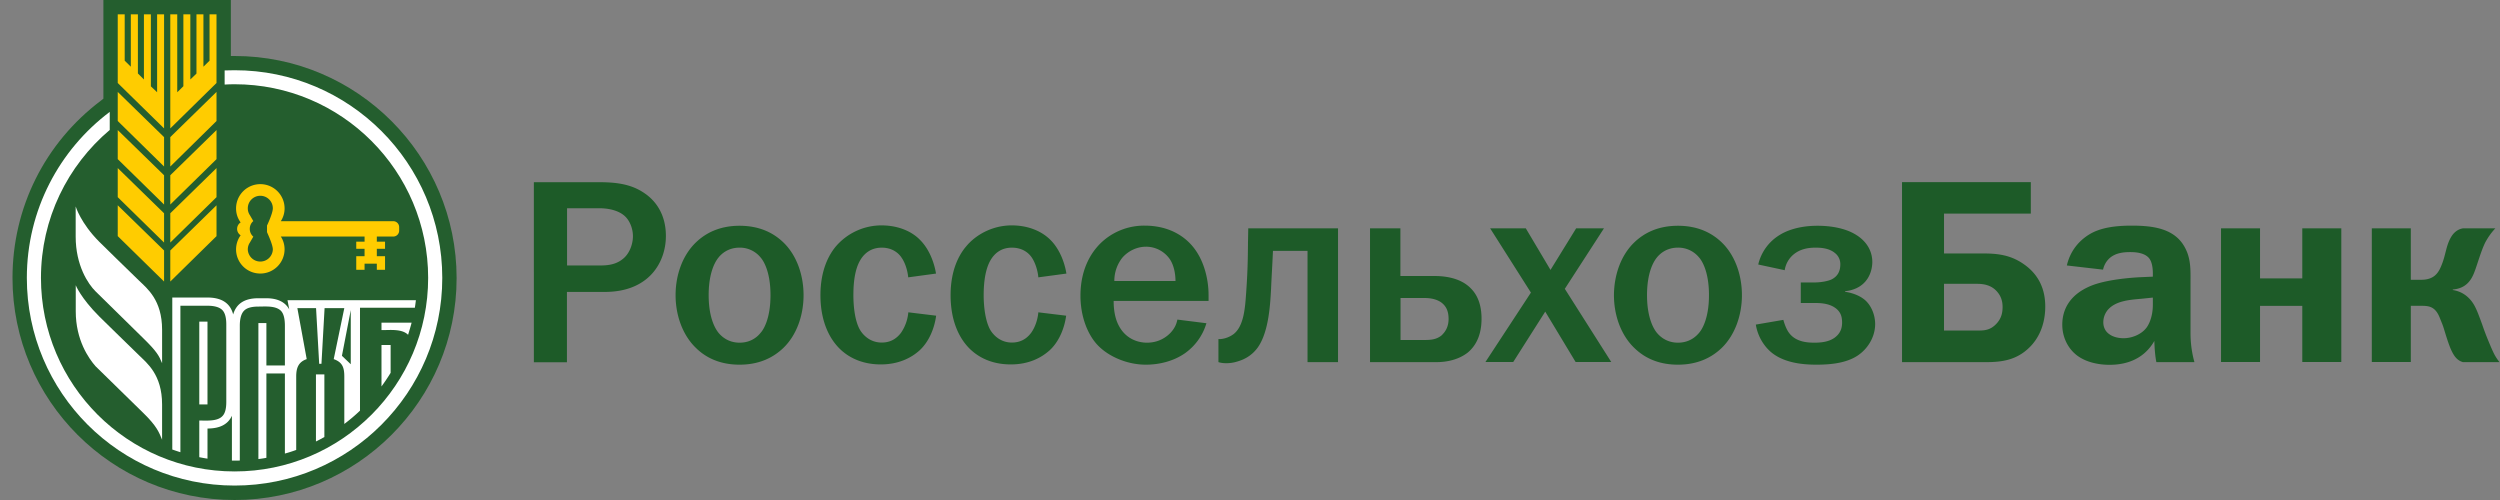
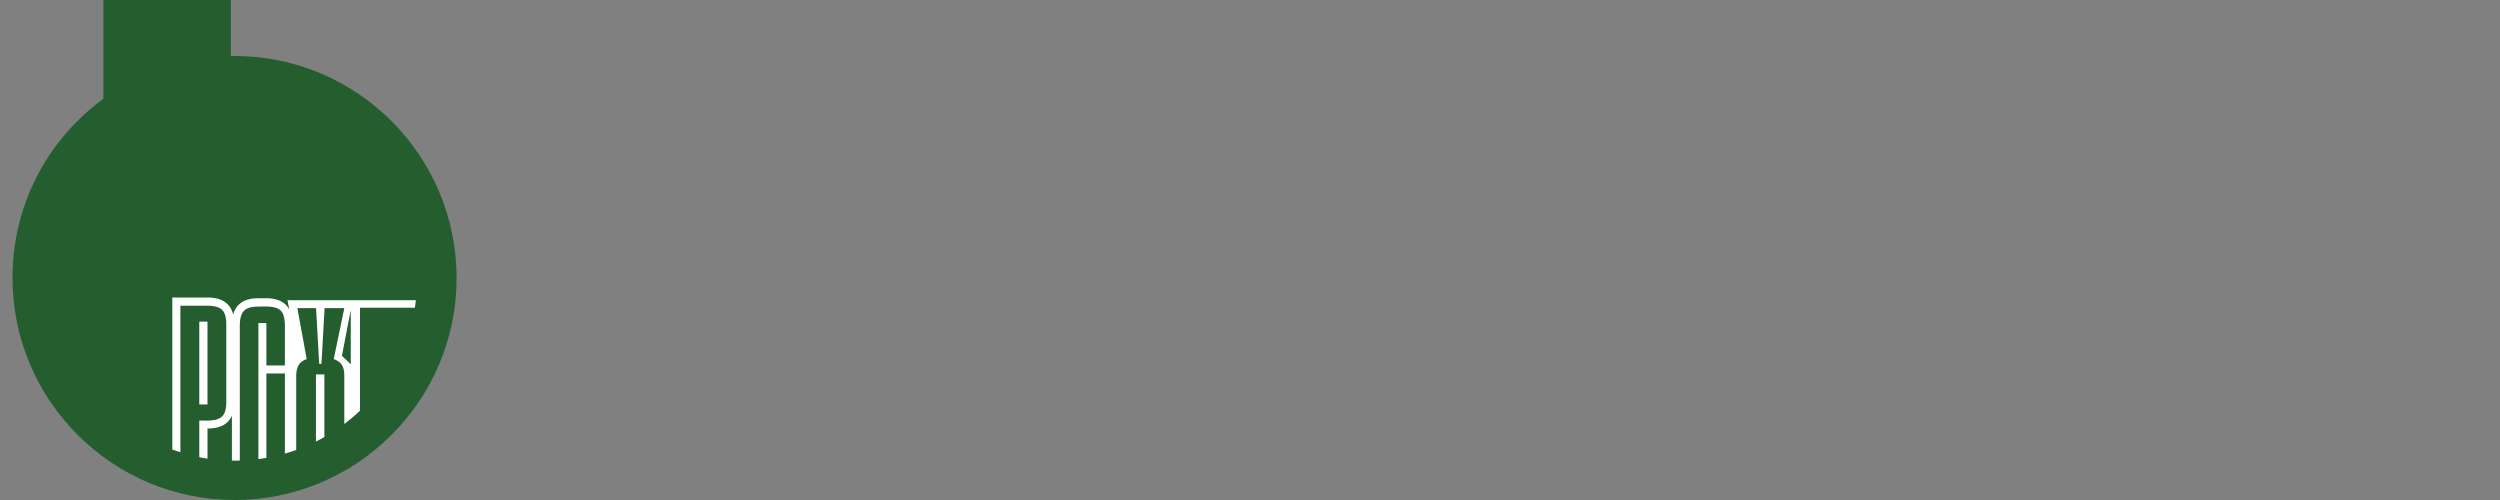
<svg xmlns="http://www.w3.org/2000/svg" width="200" height="40" fill="none" viewBox="0 0 200 40">
  <rect x="0" y="0" width="200" height="40" fill="#808080" stroke="none" />
-   <path fill="#1D5B28" d="M47.709 14.574c1.242 0 2.624.044 3.823.864.799.53 1.739 1.577 1.739 3.445 0 2.052-1.307 4.471-4.892 4.471h-3.024v5.627h-2.646V14.574h5Zm.108 6.664c.583 0 1.425.021 2.106-.605.464-.421.712-1.134.712-1.739 0-.561-.226-1.242-.69-1.641-.465-.4-1.2-.594-2.02-.594h-2.56v4.579h2.452ZM55.71 19.358c.735-.692 1.826-1.297 3.456-1.297 1.642 0 2.733.605 3.467 1.297 1.09 1.025 1.652 2.624 1.652 4.255 0 1.63-.561 3.229-1.652 4.255-.734.69-1.825 1.306-3.467 1.306-1.63 0-2.732-.604-3.456-1.306-1.09-1.026-1.663-2.625-1.663-4.255 0-1.642.573-3.23 1.663-4.255Zm1.782 7.278c.227.27.756.778 1.674.778.93 0 1.447-.497 1.674-.778.173-.183.8-1.026.8-3.023 0-1.998-.627-2.83-.8-3.024a2.136 2.136 0 0 0-1.674-.778c-.918 0-1.447.497-1.674.778-.162.194-.799 1.026-.799 3.024 0 1.987.637 2.829.8 3.023ZM72.656 22.188c-.044-.54-.249-1.177-.53-1.576-.248-.378-.756-.8-1.587-.8-.82 0-1.372.422-1.707.983-.529.864-.561 2.203-.561 2.819 0 .983.14 2.16.561 2.83.27.42.821.96 1.707.96.626 0 1.145-.248 1.555-.799a3.44 3.44 0 0 0 .572-1.62l2.225.27c-.13.983-.562 2.085-1.34 2.787-.647.583-1.662 1.112-3.088 1.112-1.587 0-2.624-.626-3.229-1.199-.82-.777-1.598-2.16-1.598-4.341 0-2.03.691-3.25 1.231-3.899a4.813 4.813 0 0 1 3.65-1.684c1.318 0 2.42.464 3.1 1.177.69.69 1.112 1.738 1.263 2.678l-2.224.302ZM83.067 22.188c-.043-.54-.248-1.177-.518-1.576-.248-.378-.756-.8-1.598-.8-.821 0-1.361.422-1.696.983-.518.864-.561 2.203-.561 2.819 0 .983.15 2.16.561 2.83.27.42.82.96 1.696.96.626 0 1.155-.248 1.555-.799.313-.442.518-1.069.561-1.62l2.225.27c-.13.983-.561 2.085-1.34 2.787-.658.583-1.651 1.112-3.088 1.112-1.598 0-2.624-.626-3.229-1.199-.82-.777-1.587-2.16-1.587-4.341 0-2.03.69-3.25 1.242-3.899.766-.928 2.095-1.684 3.65-1.684 1.317 0 2.408.464 3.11 1.177.692.69 1.112 1.738 1.263 2.678l-2.246.302ZM96.513 25.859a4.496 4.496 0 0 1-1.76 2.43c-.843.572-1.934.885-3.09.885-1.446 0-2.915-.615-3.8-1.511-.821-.832-1.426-2.29-1.426-4.007 0-2.182.907-3.629 1.89-4.45a4.992 4.992 0 0 1 3.25-1.155c2.041 0 3.337.94 4.029 1.911.734 1.005 1.079 2.409 1.079 3.63v.485h-7.592c0 .119-.021 1.09.357 1.868.562 1.178 1.598 1.47 2.31 1.47.573 0 1.275-.174 1.87-.778.356-.378.496-.735.56-1.07l2.323.292Zm-2.474-3.38c0-.605-.14-1.296-.464-1.76a2.315 2.315 0 0 0-1.89-.983c-.8 0-1.49.4-1.912.896a3 3 0 0 0-.626 1.847h4.892ZM107.042 18.267V28.97h-2.44v-8.9h-2.765c-.065 1.448-.108 2.031-.151 3.025-.065 1.112-.152 3.456-1.091 4.74-.518.692-1.167.962-1.63 1.092-.27.086-.563.13-.865.13-.205 0-.42-.022-.626-.087v-1.847h.205a2.092 2.092 0 0 0 1.015-.4c.843-.67.918-2.181 1.004-3.38.109-1.577.13-2.516.141-3.942l.022-1.134h7.181ZM114.732 22.08c.691 0 2.041.086 2.916.972.799.777.875 1.868.875 2.451 0 1.534-.627 2.311-1.113 2.71-.173.13-.962.757-2.484.757h-5.324V18.267h2.43v3.813h2.7Zm-2.689 5.119h1.911c.464 0 .961-.022 1.383-.378.248-.238.55-.627.55-1.307 0-.583-.173-1.048-.648-1.36-.421-.27-.951-.314-1.285-.314h-1.911v3.359ZM122.064 18.267l1.976 3.327 2.052-3.327h2.225l-3.132 4.839 3.715 5.853h-2.851l-2.43-4.028-2.56 4.028h-2.224l3.639-5.551-3.262-5.14h2.852ZM130.779 19.358c.734-.692 1.825-1.297 3.456-1.297 1.642 0 2.732.605 3.467 1.297 1.091 1.025 1.652 2.624 1.652 4.255 0 1.63-.572 3.229-1.652 4.255-.735.69-1.825 1.306-3.467 1.306-1.642 0-2.722-.604-3.456-1.306-1.091-1.026-1.663-2.625-1.663-4.255.011-1.642.572-3.23 1.663-4.255Zm1.782 7.278c.227.27.756.778 1.674.778.928 0 1.447-.497 1.684-.778.163-.183.799-1.026.799-3.023 0-1.998-.625-2.83-.799-3.024a2.14 2.14 0 0 0-1.684-.778c-.918 0-1.447.497-1.674.778-.162.194-.799 1.026-.799 3.024 0 1.987.637 2.829.799 3.023ZM140.66 21.161a3.755 3.755 0 0 1 1.717-2.365c.356-.227 1.339-.735 3.024-.735 1.047 0 2.116.184 2.916.627 1.177.648 1.468 1.587 1.468 2.268 0 .734-.356 2.138-2.181 2.343v.044c.626.086 1.328.356 1.738.799.379.4.67 1.069.67 1.782 0 1.069-.626 2.02-1.425 2.538-.961.626-2.29.712-3.273.712-.993 0-2.494-.108-3.552-.94-.584-.464-1.135-1.263-1.297-2.267l2.203-.378c.087.335.27.842.529 1.134.54.637 1.405.691 1.955.691.54 0 1.135-.065 1.588-.378.421-.292.627-.691.627-1.22 0-.443-.087-.8-.455-1.113-.485-.4-1.134-.464-1.738-.464h-1.112v-1.642h1.112c.421 0 1.026-.086 1.361-.248.442-.227.691-.605.691-1.21a1.12 1.12 0 0 0-.443-.907c-.486-.4-1.177-.42-1.534-.42-.486 0-1.198.064-1.782.56a2.032 2.032 0 0 0-.69 1.243l-2.117-.454ZM162.465 17.09h-6.944v3.187h3.088c1.113 0 2.182.086 3.273.842 1.069.734 1.738 1.825 1.738 3.402 0 1.469-.54 2.56-1.242 3.25-1.047 1.048-2.246 1.2-3.499 1.2h-6.717V14.573h10.303v2.517Zm-6.944 9.353h2.711c.507 0 .971-.021 1.446-.507.464-.465.529-.983.529-1.383 0-.464-.129-.918-.529-1.317-.475-.476-1.091-.53-1.533-.53h-2.624v3.737ZM165.348 21.237c.335-1.447 1.286-2.182 1.848-2.516.831-.486 1.943-.67 3.326-.67 1.76 0 3.553.227 4.341 1.89.421.853.378 1.782.378 2.58v4.137c0 .864.13 1.663.313 2.311h-3.045c-.086-.42-.141-.983-.162-1.695-.399.712-1.361 1.911-3.585 1.911-.984 0-1.999-.248-2.689-.82-.67-.551-1.091-1.426-1.091-2.387 0-1.07.464-2.355 2.289-3.11 1.177-.486 3.089-.648 3.952-.692l1.005-.043v-.227c0-.291-.021-.918-.313-1.263-.4-.465-1.199-.475-1.512-.475-.432 0-.961.043-1.404.313-.27.162-.626.507-.756 1.09l-2.895-.334Zm5.94 2.667c-1.047.087-2.095.195-2.689.918-.161.205-.334.53-.334.961 0 .465.227.778.464.94.292.227.734.335 1.155.335.627 0 1.361-.27 1.783-.778.065-.065.561-.691.561-1.911v-.562l-.94.097ZM180.803 18.267v4.007h3.38v-4.007h3.122V28.96h-3.122v-4.493h-3.38v4.493h-3.121V18.267h3.121ZM192.866 18.267v4.115h.842c.907 0 1.285-.443 1.512-.929.442-.94.421-1.674.821-2.408.313-.583.734-.734 1.004-.778h2.581a5.3 5.3 0 0 0-.82 1.156c-.335.691-.649 1.825-.843 2.311-.248.67-.67 1.34-1.739 1.426v.043c.573.086 1.156.378 1.598 1.026.27.4.455.918.756 1.739.292.842.422 1.133.692 1.781.216.486.335.778.691 1.22h-2.938c-.464-.15-.777-.464-1.155-1.554-.291-.843-.335-1.134-.529-1.599l-.152-.378c-.313-.799-.734-.972-1.382-.972h-.939v4.493h-3.121V18.267h3.121Z" />
  <path fill="#245E2E" fill-rule="evenodd" d="M18.769 40C8.97 40 1 32.03 1 22.24c0-5.627 2.585-10.804 7.08-14.195l.192-.15V0h10.197v4.48h.3c9.798 0 17.76 7.97 17.76 17.768 0 9.782-7.97 17.752-17.76 17.752Z" clip-rule="evenodd" />
-   <path fill="#FC0" fill-rule="evenodd" d="m13.623 22.523 3.698-3.632v-2.468l-3.698 3.615v2.485ZM13.623 13.322l3.698-3.64V7.353l-3.698 3.615v2.353ZM13.623 16.363l3.698-3.631v-2.327l-3.698 3.615v2.343ZM12.569 7.38l-.499-.473v-5.76h-.556v5.211l-.482-.482V1.147h-.566v4.19l-.49-.483V1.147h-.557v5.494l3.707 3.632V1.147h-.557v6.234ZM13.623 19.405l3.698-3.632v-2.327l-3.698 3.616v2.343ZM9.42 18.89l3.706 3.633v-2.485l-3.707-3.616v2.469ZM16.764 4.854l-.49.482V1.147h-.557v4.738l-.49.473v-5.21h-.557v5.75l-.49.483V1.147h-.557v9.126L17.32 6.64V1.147h-.557v3.707ZM9.42 9.681l3.706 3.64V10.97L9.419 7.354v2.327ZM9.42 12.732l3.706 3.631V14.02l-3.707-3.615v2.327ZM9.42 15.774l3.706 3.631v-2.343l-3.707-3.616v2.328ZM31.468 17.694h-9.001c.191-.3.3-.648.3-1.022a1.94 1.94 0 0 0-3.882 0c0 .424.133.806.366 1.122a.62.62 0 0 0-.283.515c0 .216.116.407.283.515a1.945 1.945 0 0 0-.366 1.122c0 1.072.864 1.937 1.936 1.937a1.94 1.94 0 0 0 1.945-1.937c0-.374-.108-.731-.3-1.022h6.7v.407H28.5v.574h.665v.59H28.5v1.089h.665v-.49h.981v.49h.657v-1.09h-.657v-.59h.657v-.573h-.657v-.407h1.322a.472.472 0 0 0 .465-.474v-.29a.476.476 0 0 0-.465-.466Zm-9.641 2.26a1.002 1.002 0 0 1-2.003 0c0-.199.058-.39.166-.548l.275-.474a.817.817 0 0 1-.283-.623c0-.25.108-.474.283-.623l-.275-.474a.95.95 0 0 1-.166-.548 1 1 0 0 1 2.003 0c0 .407-.466 1.38-.466 1.38v.523c-.008.008.466.98.466 1.388Z" clip-rule="evenodd" />
-   <path fill="#fff" fill-rule="evenodd" d="M6.054 16.515v2.418c0 2.31 1.005 3.798 1.587 4.372.34.332 3.781 3.714 3.831 3.764 1.072 1.047 1.255 1.396 1.496 1.987v-2.677c0-2.385-1.205-3.307-1.828-3.914-1.446-1.413-2.419-2.344-3.2-3.125-1.487-1.487-1.886-2.825-1.886-2.825ZM11.14 28.44c-1.447-1.422-2.42-2.344-3.2-3.125C6.452 23.827 6.06 22.82 6.06 22.82v2.086c0 2.31 1.048 3.782 1.58 4.389.34.332 3.79 3.706 3.83 3.748 1.073 1.047 1.256 1.546 1.497 2.136v-2.826c0-2.385-1.214-3.308-1.829-3.914Z" clip-rule="evenodd" />
-   <path fill="#fff" fill-rule="evenodd" d="M18.769 5.619c-.266 0-.532.008-.798.016v1.13c.258-.016.523-.025.798-.025 8.552 0 15.483 6.932 15.483 15.492 0 8.552-6.931 15.483-15.483 15.483S3.277 30.784 3.277 22.232c0-4.746 2.136-8.992 5.502-11.835V8.951c-4.03 3.034-6.632 7.854-6.632 13.28 0 9.176 7.438 16.614 16.622 16.614 9.175 0 16.613-7.438 16.613-16.613S27.944 5.619 18.77 5.619Z" clip-rule="evenodd" />
-   <path fill="#fff" fill-rule="evenodd" d="M30.519 30.917a16.6 16.6 0 0 0 .731-1.089v-2.227h-.731v3.316ZM32.646 26.785c.1-.324.2-.648.283-.972h-2.41v.59h.365c.64-.016 1.363-.025 1.762.382Z" clip-rule="evenodd" />
  <path fill="#fff" d="M16.6 25.73h-.657v6.624h.656V25.73Z" />
  <path fill="#fff" fill-rule="evenodd" d="M16.6 24.459c.557 0 .947.116 1.172.332.224.216.332.607.332 1.164v6.191c0 .557-.1.948-.332 1.164-.341.34-.973.34-1.496.34-.117-.008-.233-.008-.333-.008v2.934c.216.041.432.083.657.116v-2.41c.997 0 1.645-.34 1.953-1.022v3.59h.216c.141 0 .274 0 .416-.008v-10.78c0-.573.116-.972.332-1.196.216-.233.607-.34 1.155-.34.557 0 1.38-.084 1.804.34.216.224.316.631.316 1.197v3.174h-1.48v-3.39h-.64v10.878c.216-.025.424-.058.64-.1v-6.748h1.48v6.408a11.5 11.5 0 0 0 .905-.29v-5.868c0-.665.158-1.164.84-1.397l-.748-4.08h1.496l.25 4.454h.182l.25-4.454h1.578l-.847 4.08c.706.25.847.682.847 1.397v3.79c.44-.333.856-.682 1.255-1.064v-8.236h4.388c.034-.2.058-.391.083-.599H23l.142.74c-.325-.598-.94-.898-1.845-.898h-.64c-1.09 0-1.754.432-2.003 1.297-.233-.906-.923-1.355-2.061-1.355h-2.81v12.159c.217.075.433.15.649.216V24.459H16.6Zm11.46 4.679-.706-.674.707-3.656v4.33Z" clip-rule="evenodd" />
  <path fill="#fff" fill-rule="evenodd" d="M25.276 35.32c.225-.116.458-.232.674-.357v-5.011h-.674v5.369Z" clip-rule="evenodd" />
</svg>